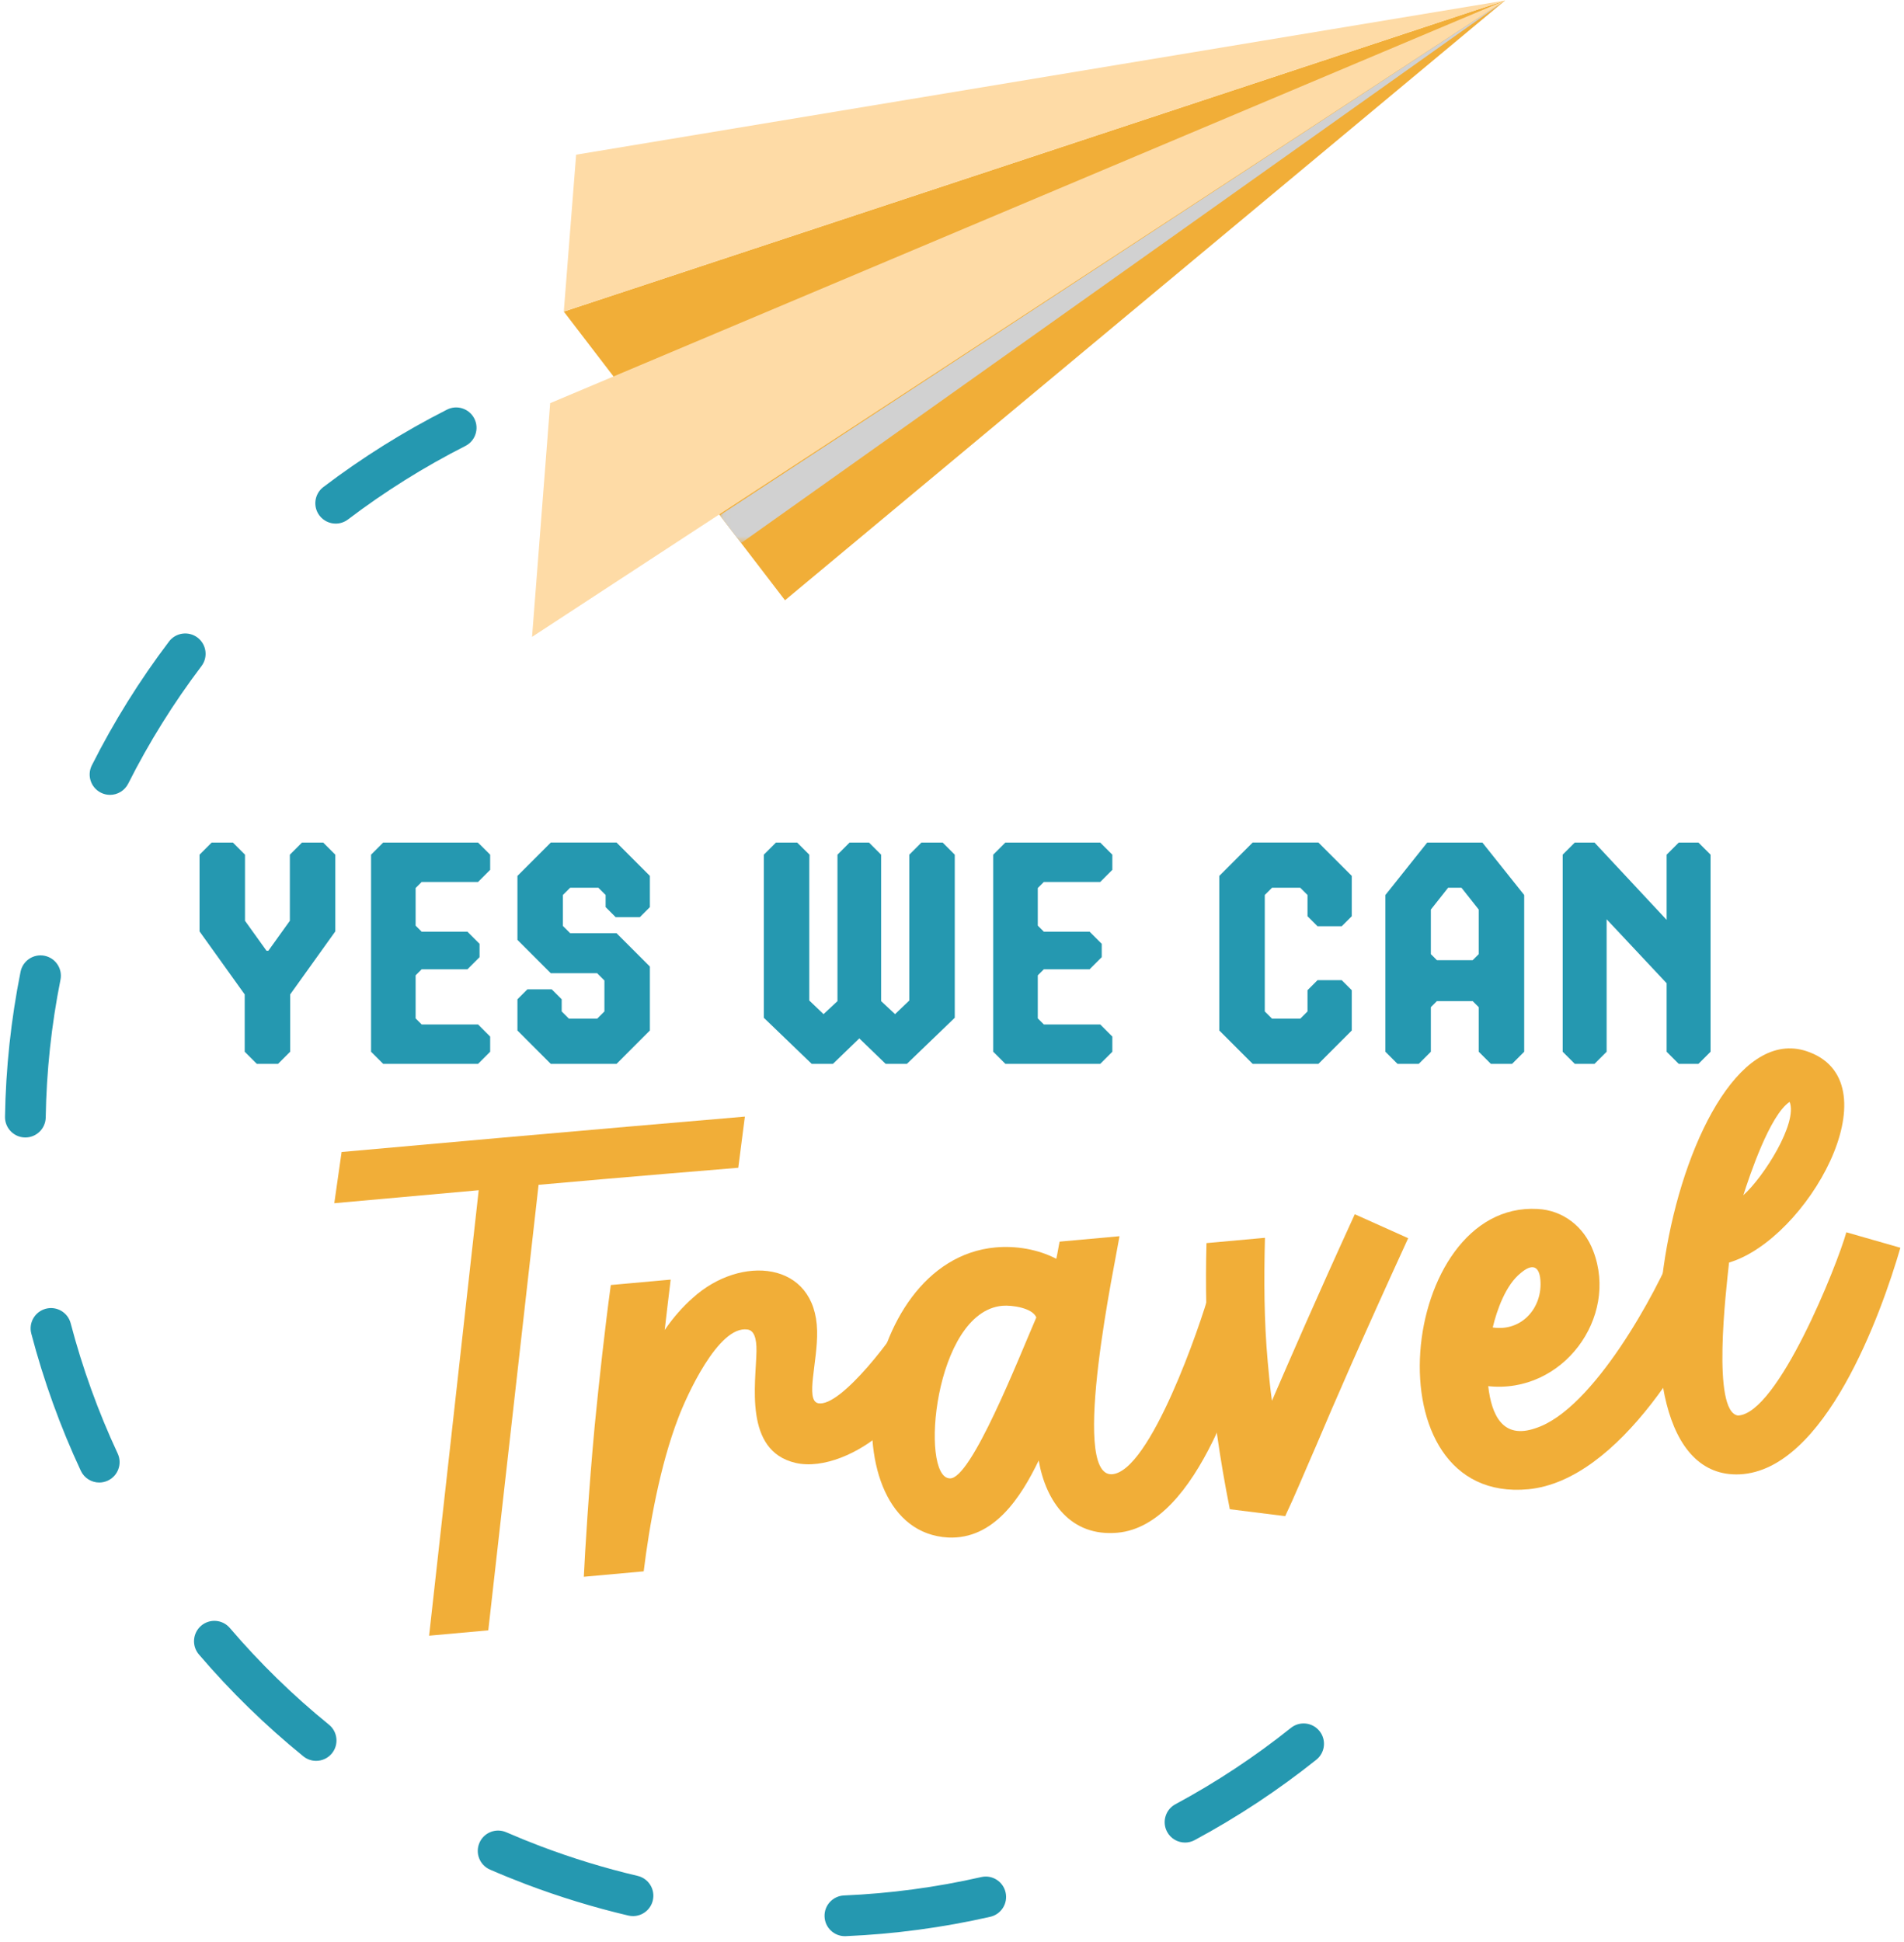
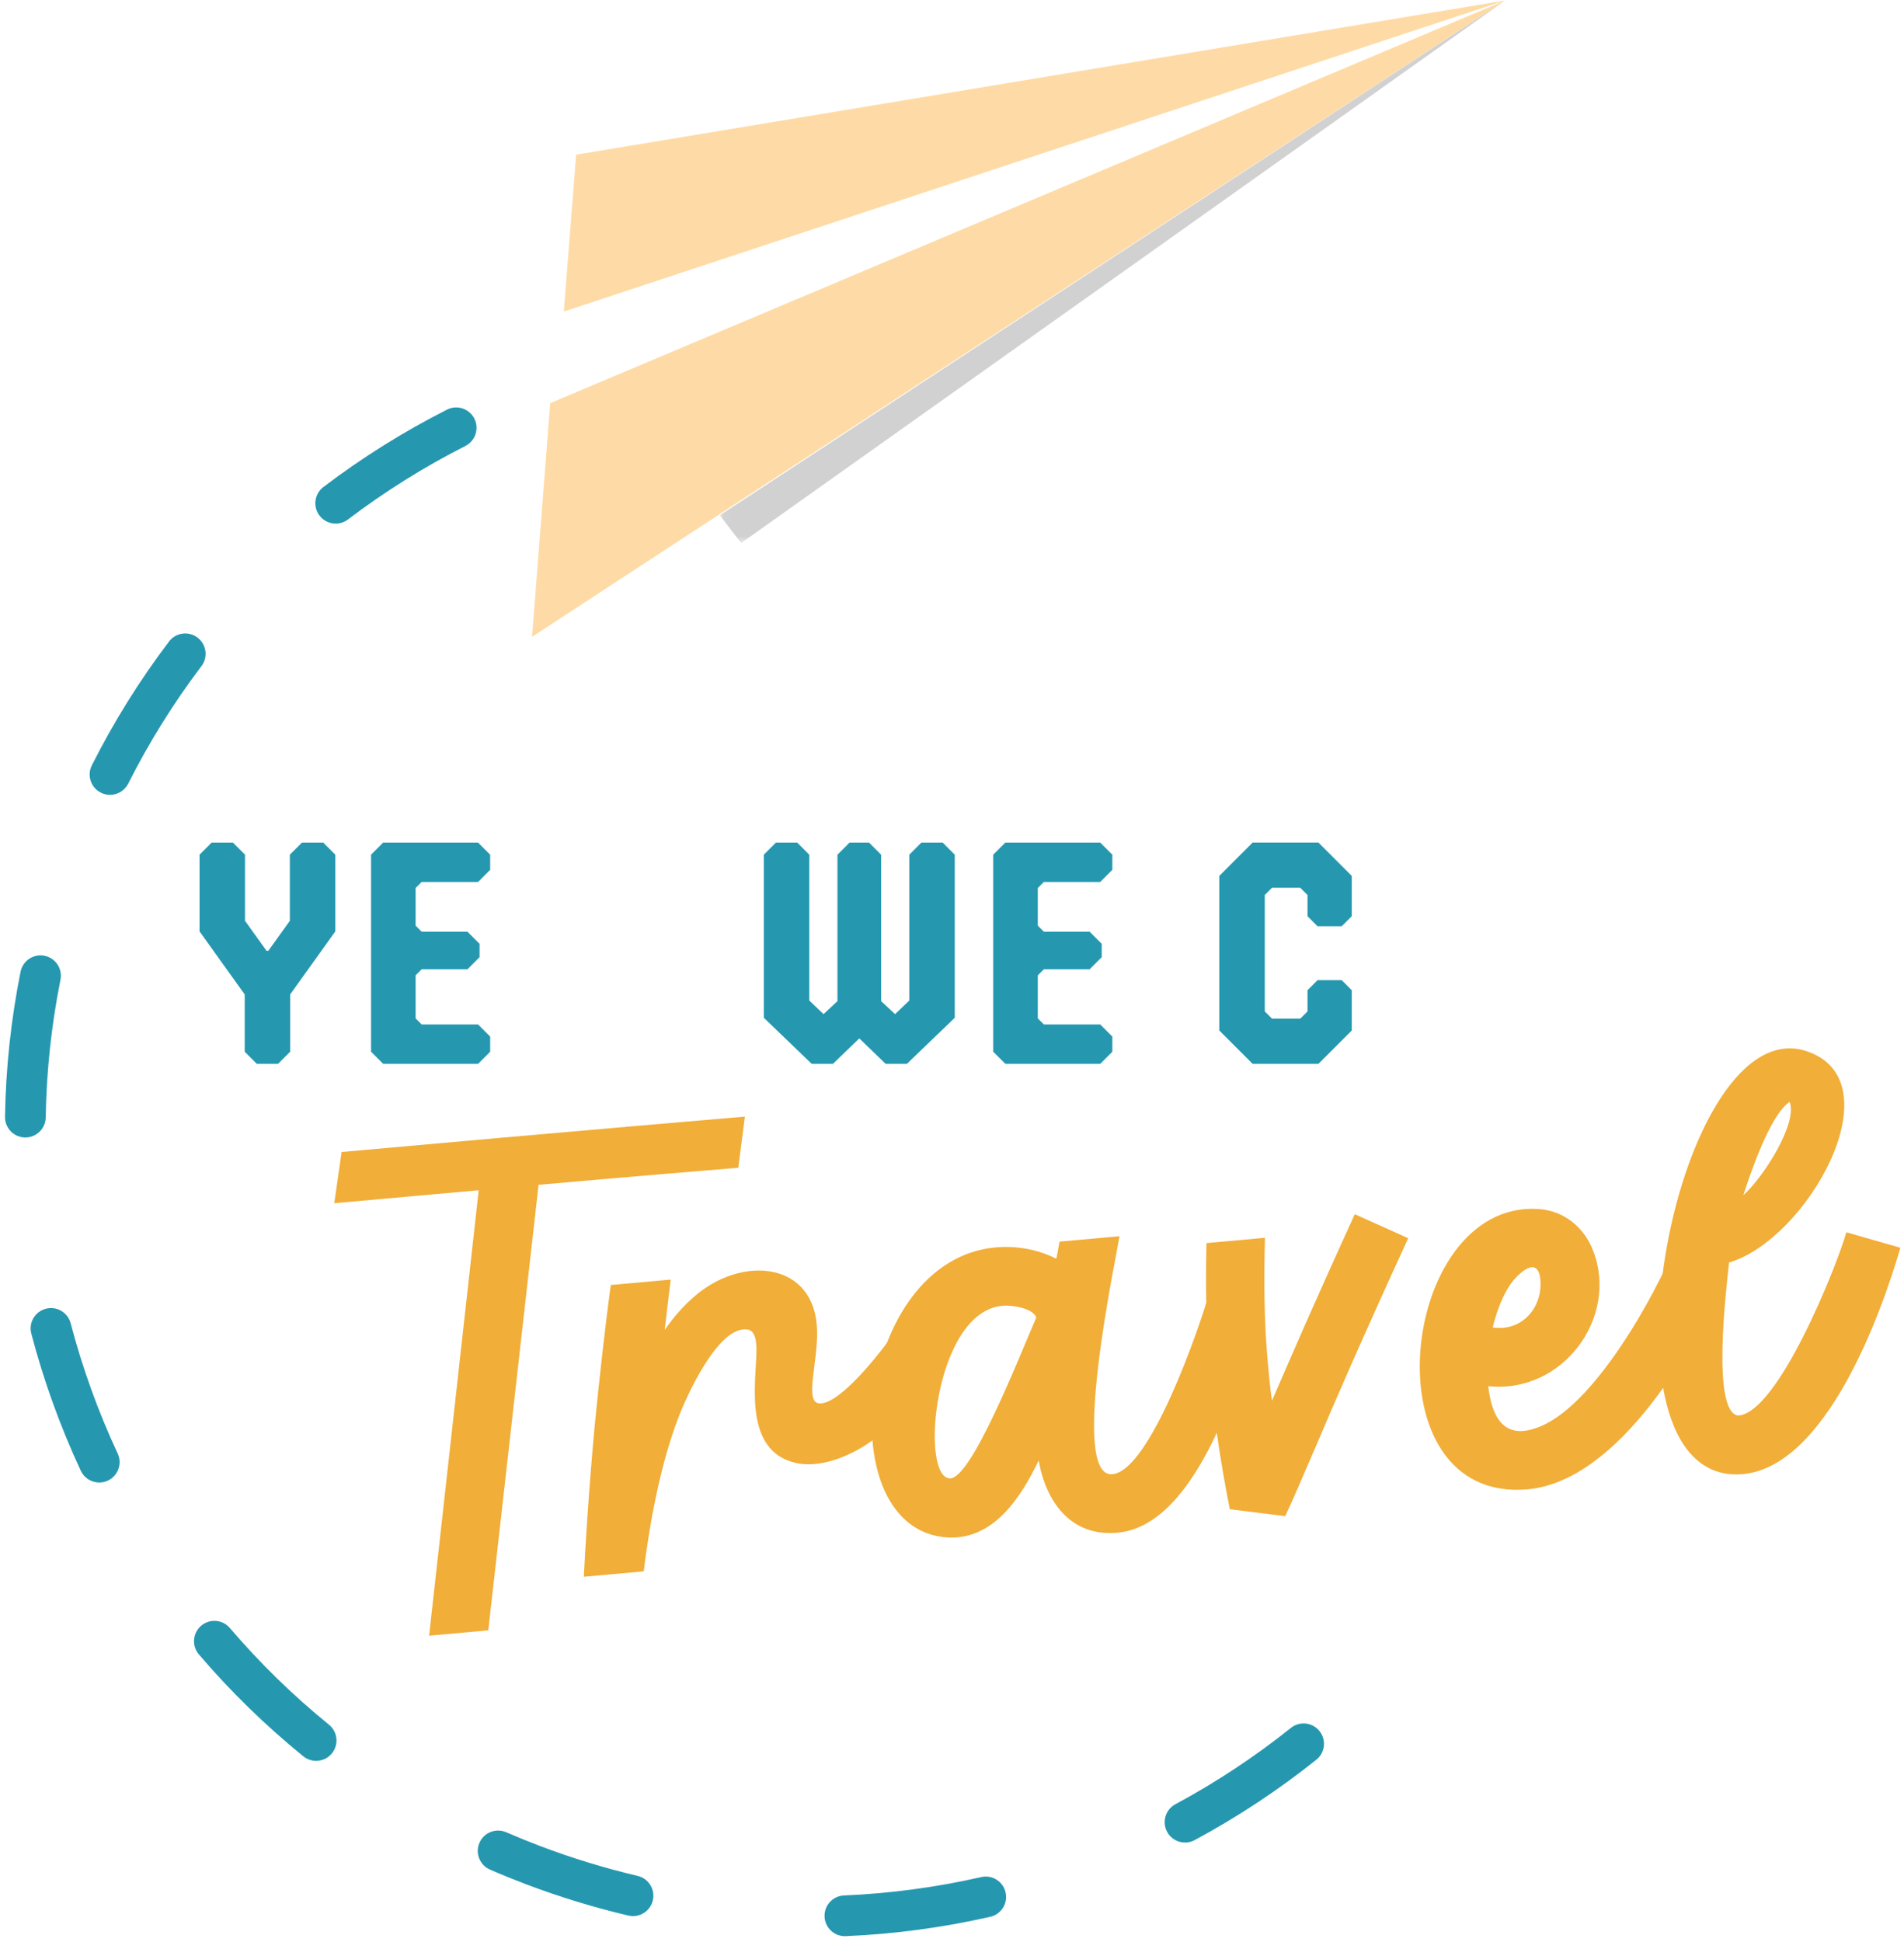
<svg xmlns="http://www.w3.org/2000/svg" width="254" height="259" viewBox="0 0 254 259" fill="none">
  <path d="M44.784 69.826C43.964 69.826 43.154 69.457 42.619 68.753C41.712 67.558 41.945 65.854 43.14 64.948C48.293 61.033 53.841 57.561 59.627 54.628C60.965 53.949 62.597 54.485 63.278 55.822C63.955 57.16 63.42 58.794 62.083 59.473C56.588 62.258 51.32 65.557 46.424 69.273C45.933 69.646 45.356 69.826 44.784 69.826ZM14.675 106C14.264 106 13.847 105.906 13.455 105.708C12.116 105.033 11.578 103.4 12.252 102.061C15.174 96.262 18.637 90.708 22.547 85.55C23.453 84.356 25.156 84.121 26.352 85.026C27.547 85.933 27.782 87.636 26.875 88.832C23.166 93.728 19.876 99.001 17.103 104.505C16.625 105.452 15.668 106 14.675 106ZM3.385 151.689H3.341C1.841 151.666 0.645 150.432 0.668 148.932C0.769 142.457 1.468 135.948 2.743 129.588C3.037 128.118 4.467 127.166 5.939 127.458C7.409 127.753 8.363 129.184 8.068 130.654C6.859 136.693 6.196 142.87 6.099 149.016C6.076 150.501 4.865 151.689 3.385 151.689ZM13.242 197.704C12.219 197.704 11.24 197.124 10.779 196.136C8.039 190.262 5.817 184.109 4.175 177.845C3.793 176.394 4.661 174.909 6.112 174.529C7.564 174.148 9.047 175.017 9.428 176.468C10.988 182.416 13.099 188.261 15.701 193.84C16.335 195.198 15.747 196.814 14.388 197.449C14.016 197.621 13.626 197.704 13.242 197.704ZM42.172 234.821C41.571 234.821 40.965 234.624 40.463 234.214C35.435 230.134 30.748 225.565 26.534 220.632C25.559 219.492 25.694 217.777 26.834 216.802C27.972 215.829 29.688 215.961 30.663 217.104C34.664 221.786 39.112 226.125 43.885 229.997C45.049 230.942 45.227 232.652 44.282 233.817C43.745 234.478 42.961 234.821 42.172 234.821ZM158.089 245.717C157.121 245.717 156.185 245.198 155.695 244.286C154.984 242.966 155.479 241.318 156.8 240.609C162.223 237.692 167.408 234.266 172.212 230.426C173.381 229.49 175.092 229.681 176.029 230.853C176.965 232.024 176.775 233.733 175.603 234.67C170.544 238.712 165.084 242.32 159.373 245.39C158.964 245.612 158.523 245.717 158.089 245.717ZM84.448 255.524C84.241 255.524 84.034 255.5 83.824 255.452C79.207 254.366 74.603 252.957 70.141 251.265C68.54 250.657 66.935 250.005 65.368 249.324C63.993 248.725 63.363 247.125 63.96 245.75C64.557 244.374 66.157 243.746 67.533 244.342C69.023 244.989 70.548 245.609 72.068 246.186C76.308 247.794 80.681 249.133 85.067 250.164C86.527 250.506 87.432 251.968 87.089 253.429C86.795 254.68 85.68 255.524 84.448 255.524ZM112.708 258.201C111.261 258.201 110.059 257.06 109.997 255.6C109.933 254.101 111.097 252.836 112.595 252.772C118.735 252.512 124.893 251.688 130.899 250.321C132.361 249.984 133.817 250.904 134.149 252.366C134.483 253.829 133.567 255.285 132.104 255.617C125.779 257.056 119.292 257.925 112.825 258.198C112.787 258.2 112.747 258.201 112.708 258.201Z" fill="#2598B0" />
-   <path fill-rule="evenodd" clip-rule="evenodd" d="M104.72 80.049L75.212 41.551L200.786 0.063L104.72 80.049Z" fill="#F1AE38" />
+   <path fill-rule="evenodd" clip-rule="evenodd" d="M104.72 80.049L75.212 41.551L104.72 80.049Z" fill="#F1AE38" />
  <path fill-rule="evenodd" clip-rule="evenodd" d="M200.787 0.063L73.396 53.763L70.978 84.93L200.787 0.063Z" fill="#FEDBA6" />
  <path fill-rule="evenodd" clip-rule="evenodd" d="M200.787 0.063L76.858 20.628L75.212 41.551L200.787 0.063Z" fill="#FEDBA6" />
  <mask id="mask0_1_5" style="mask-type:luminance" maskUnits="userSpaceOnUse" x="96" y="0" width="105" height="73">
    <path d="M96.032 0.063H200.787V72.419H96.032V0.063Z" fill="white" />
  </mask>
  <g mask="url(#mask0_1_5)">
    <path fill-rule="evenodd" clip-rule="evenodd" d="M200.787 0.063L98.871 72.418L96.031 68.714L200.787 0.063Z" fill="#D1D1D1" />
  </g>
  <path d="M32.644 140.256V132.615L26.62 124.207V113.977L28.238 112.36H31.067L32.684 113.977V122.791L35.555 126.793H35.797L38.668 122.791V113.977L40.285 112.36H43.115L44.732 113.977V124.207L38.708 132.615V140.256L37.091 141.873H34.261L32.644 140.256Z" fill="#2598B0" />
  <path d="M49.502 140.256V113.977L51.119 112.36H63.774L65.39 113.977V115.999L63.774 117.616H56.254L55.445 118.425V123.437L56.254 124.247H62.358L63.975 125.864V127.643L62.358 129.26H56.254L55.445 130.068V135.809L56.254 136.617H63.774L65.39 138.235V140.256L63.774 141.873H51.119L49.502 140.256Z" fill="#2598B0" />
-   <path d="M69.029 137.426V133.262L70.362 131.929H73.597L74.932 133.262V134.879L75.902 135.849H79.662L80.632 134.879V130.755L79.662 129.785H73.476L69.029 125.338V116.807L73.476 112.359H82.249L86.696 116.807V120.971L85.362 122.306H82.128L80.793 120.971V119.354L79.824 118.385H76.064L75.093 119.354V123.478L76.064 124.449H82.249L86.696 128.895V137.426L82.249 141.874H73.476L69.029 137.426Z" fill="#2598B0" />
  <path d="M101.897 135.728V113.977L103.515 112.36H106.345L107.961 113.977V133.424L109.861 135.243L111.721 133.505V113.977L113.339 112.36H115.927L117.544 113.977V133.505L119.403 135.243L121.303 133.424V113.977L122.92 112.36H125.751L127.368 113.977V135.728L120.98 141.873H118.149L114.632 138.477L111.115 141.873H108.285L101.897 135.728Z" fill="#2598B0" />
  <path d="M132.502 140.256V113.977L134.119 112.36H146.774L148.39 113.977V115.999L146.774 117.616H139.254L138.444 118.425V123.437L139.254 124.247H145.358L146.975 125.864V127.643L145.358 129.26H139.254L138.444 130.068V135.809L139.254 136.617H146.774L148.39 138.235V140.256L146.774 141.873H134.119L132.502 140.256Z" fill="#2598B0" />
  <path d="M162.661 137.426V116.807L167.109 112.359H175.881L180.329 116.807V122.185L178.994 123.518H175.76L174.426 122.185V119.354L173.456 118.385H169.696L168.725 119.354V134.879L169.696 135.849H173.456L174.426 134.879V132.049L175.76 130.715H178.994L180.329 132.049V137.426L175.881 141.874H167.109L162.661 137.426Z" fill="#2598B0" />
-   <path d="M196.46 128.047L197.268 127.239V121.296L194.964 118.384H193.185L190.881 121.296V127.239L191.689 128.047H196.46ZM184.816 140.256V119.355L190.396 112.36H197.753L203.333 119.355V140.256L201.716 141.873H198.885L197.268 140.256V134.313L196.46 133.505H191.689L190.881 134.313V140.256L189.264 141.873H186.433L184.816 140.256Z" fill="#2598B0" />
-   <path d="M208.466 140.256V113.977L210.084 112.36H212.712L222.333 122.669V113.977L223.95 112.36H226.578L228.196 113.977V140.256L226.578 141.873H223.95L222.333 140.256V131.119L214.329 122.589V140.256L212.712 141.873H210.084L208.466 140.256Z" fill="#2598B0" />
  <path d="M98.488 155.729C98.488 155.729 82.437 157.046 71.848 158.003L65.139 217.417L57.244 218.13L63.861 158.725C59.588 159.11 55.78 159.454 44.596 160.455L45.571 153.626C76.909 150.803 99.369 148.907 99.369 148.907L98.488 155.729Z" fill="#F1AE38" />
  <path d="M92.408 173.094C98.811 167.272 108.816 168.146 109.006 177.493C109.096 181.605 107.406 186.721 109.127 187.126C112.184 187.788 119.78 177.55 120.963 175.101L127.126 178.009C125.468 181.437 121.962 187.185 117.806 190.932C114.688 193.741 109.832 195.96 106.1 195.08C99.211 193.454 100.838 184.506 100.916 180.19C100.942 178.409 100.571 177.413 99.718 177.302C95.827 176.717 91.54 186.282 90.483 189.093C88.058 195.4 86.626 203.394 85.871 209.549L77.883 210.272C78.046 206.886 78.531 198.789 79.338 190.102C79.923 184.149 80.695 177.149 81.483 171.366L89.471 170.644C89.251 172.349 88.887 175.566 88.674 177.364C89.832 175.668 91.107 174.241 92.408 173.094Z" fill="#F1AE38" />
  <path d="M138.246 175.693C137.757 174.426 135.005 174.019 133.705 174.137C124.602 174.959 122.665 197.047 126.701 197.15C129.53 197.363 135.922 181.053 138.246 175.693ZM149.081 204.398C142.858 204.961 139.534 200.298 138.566 194.766C136.199 199.663 132.591 205.326 126.478 205.037C110.385 204.15 114.051 168.047 132.813 166.351C135.507 166.109 138.453 166.591 140.91 167.867C141.113 167.006 141.223 166.154 141.358 165.579L149.346 164.857C148.871 167.895 142.677 196.735 148.283 196.603C153.417 196.421 160.225 176.422 161.35 172.294L168.17 174.205C165.769 182.85 159.949 203.415 149.081 204.398Z" fill="#F1AE38" />
  <path d="M187.856 165.122C181.678 178.603 178.034 186.985 175.566 192.827C173.858 196.726 172.708 199.546 171.448 202.189L164.062 201.265C162.688 194.366 161.847 188.169 161.318 182.317C160.907 176.735 160.8 171.407 160.947 165.775L168.748 165.07C168.611 170.794 168.624 176.131 169.12 181.611C169.271 183.282 169.431 185.047 169.683 186.803C172.084 181.25 175.415 173.551 180.732 161.926L187.856 165.122Z" fill="#F1AE38" />
  <path d="M199.137 177.026C203.029 177.608 205.826 174.36 205.489 170.644C205.322 168.787 204.36 168.499 202.881 169.758C200.872 171.343 199.678 174.728 199.137 177.026ZM230.542 169.13C226.501 179.327 216.056 197.407 203.897 198.6C182.356 200.642 186.565 160.182 205.106 161.223C208.492 161.384 211.31 163.564 212.542 166.823C215.965 175.691 208.462 185.92 198.534 184.852C198.98 188.744 200.489 191.979 204.846 190.46C212.582 187.983 221.076 172.139 223.444 166.212L230.542 169.13Z" fill="#F1AE38" />
  <path d="M232.565 159.395C235.336 156.898 239.84 149.749 238.744 146.943C236.092 148.682 233.369 156.889 232.565 159.395ZM246.308 164.333L253.519 166.397C250.947 175.245 243.464 196.055 232.091 196.614C211.387 197.549 223.755 133.41 241.424 140.333C252.676 144.655 241.056 165.275 230.661 168.369C230.253 172.151 228.337 188.245 231.849 188.77C237.169 188.569 245.108 168.657 246.308 164.333Z" fill="#F1AE38" />
</svg>